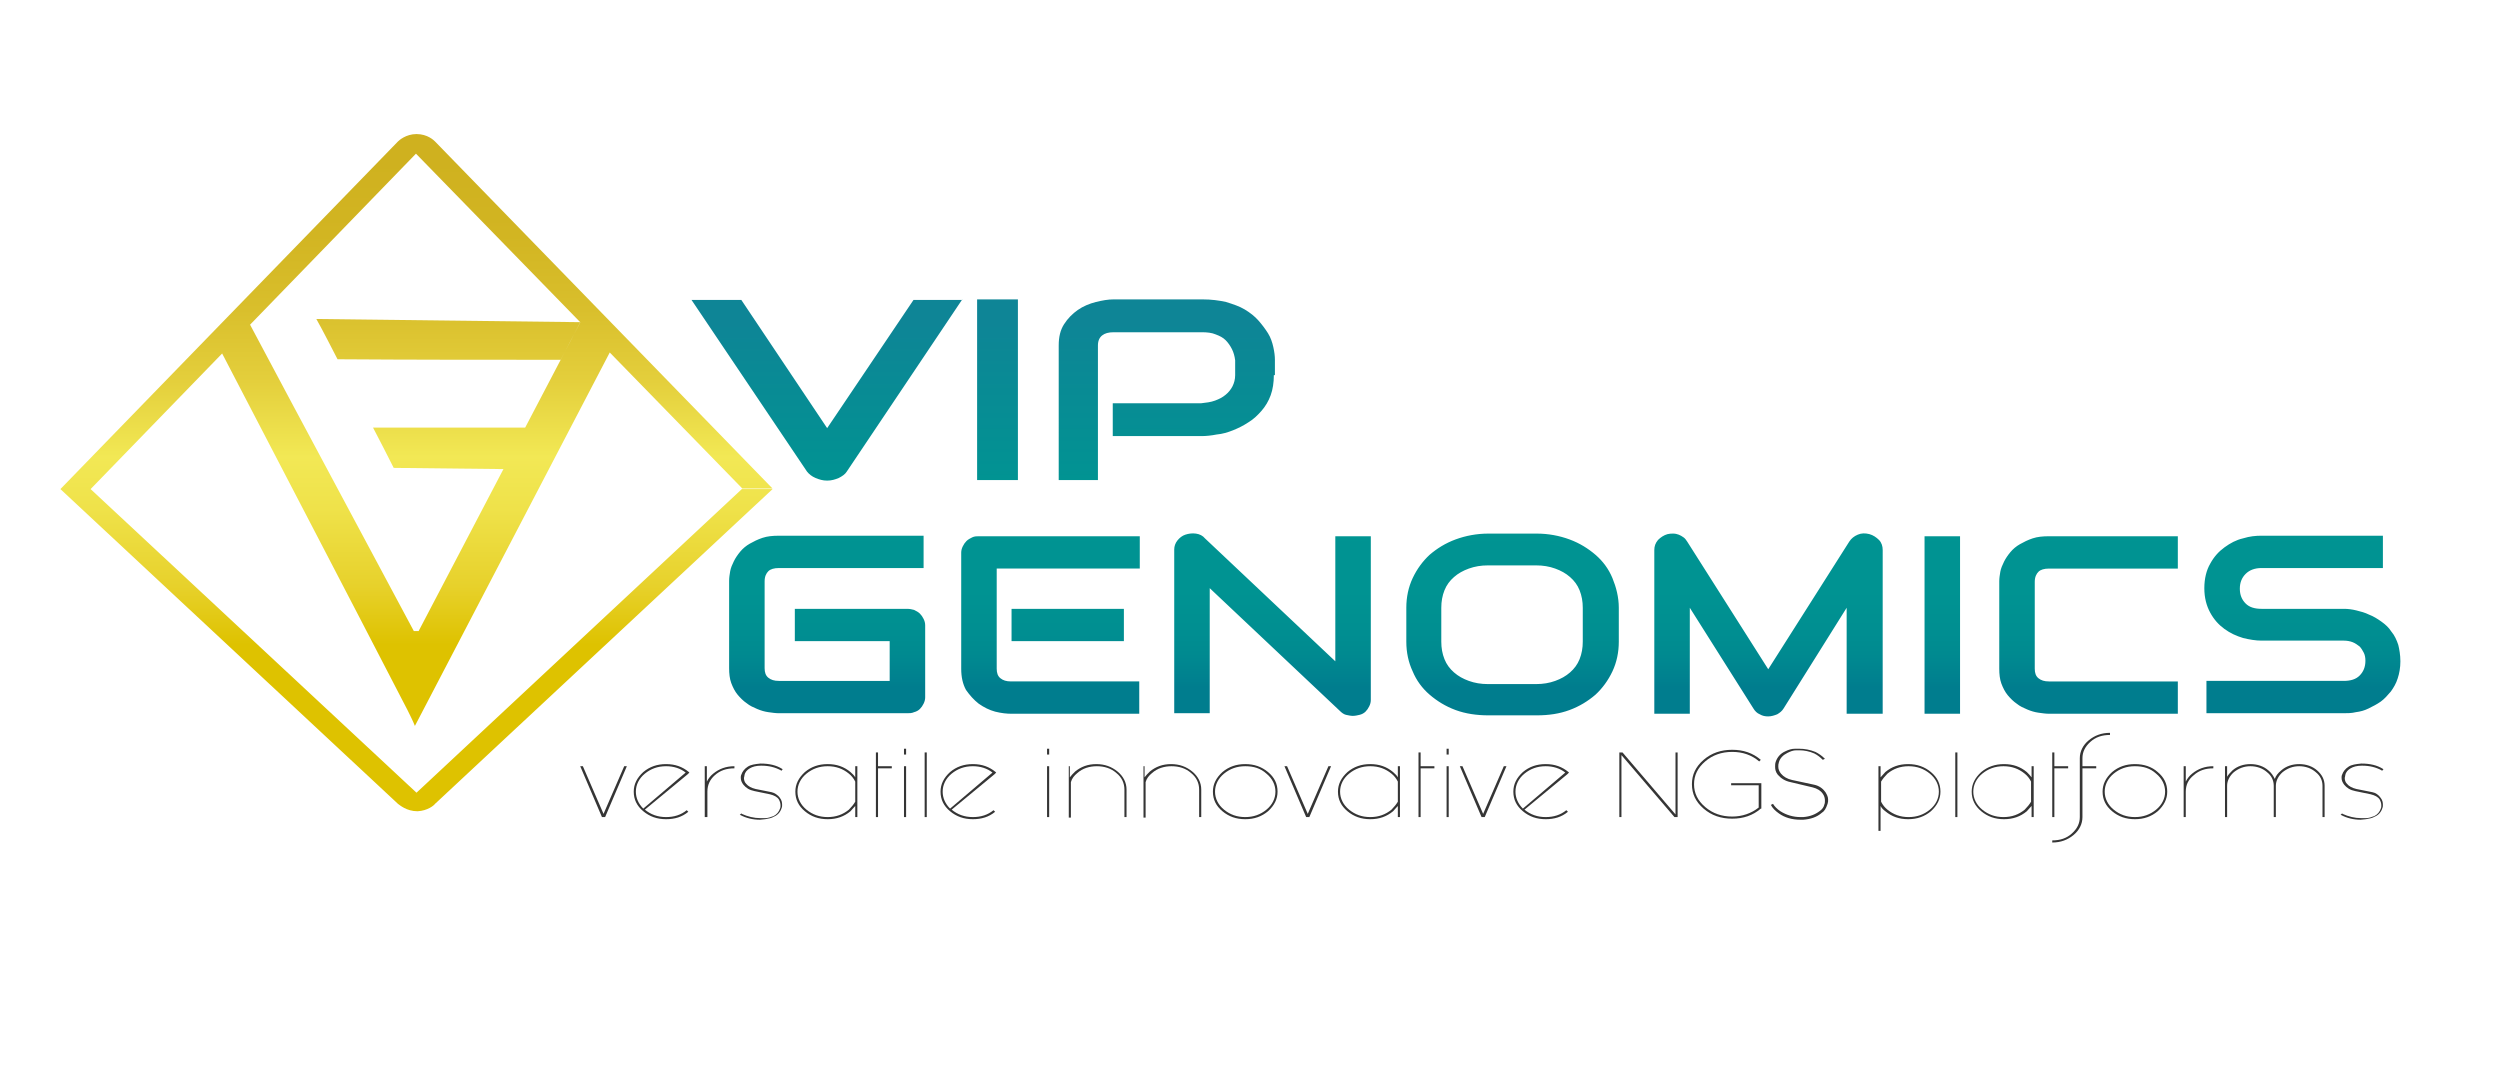
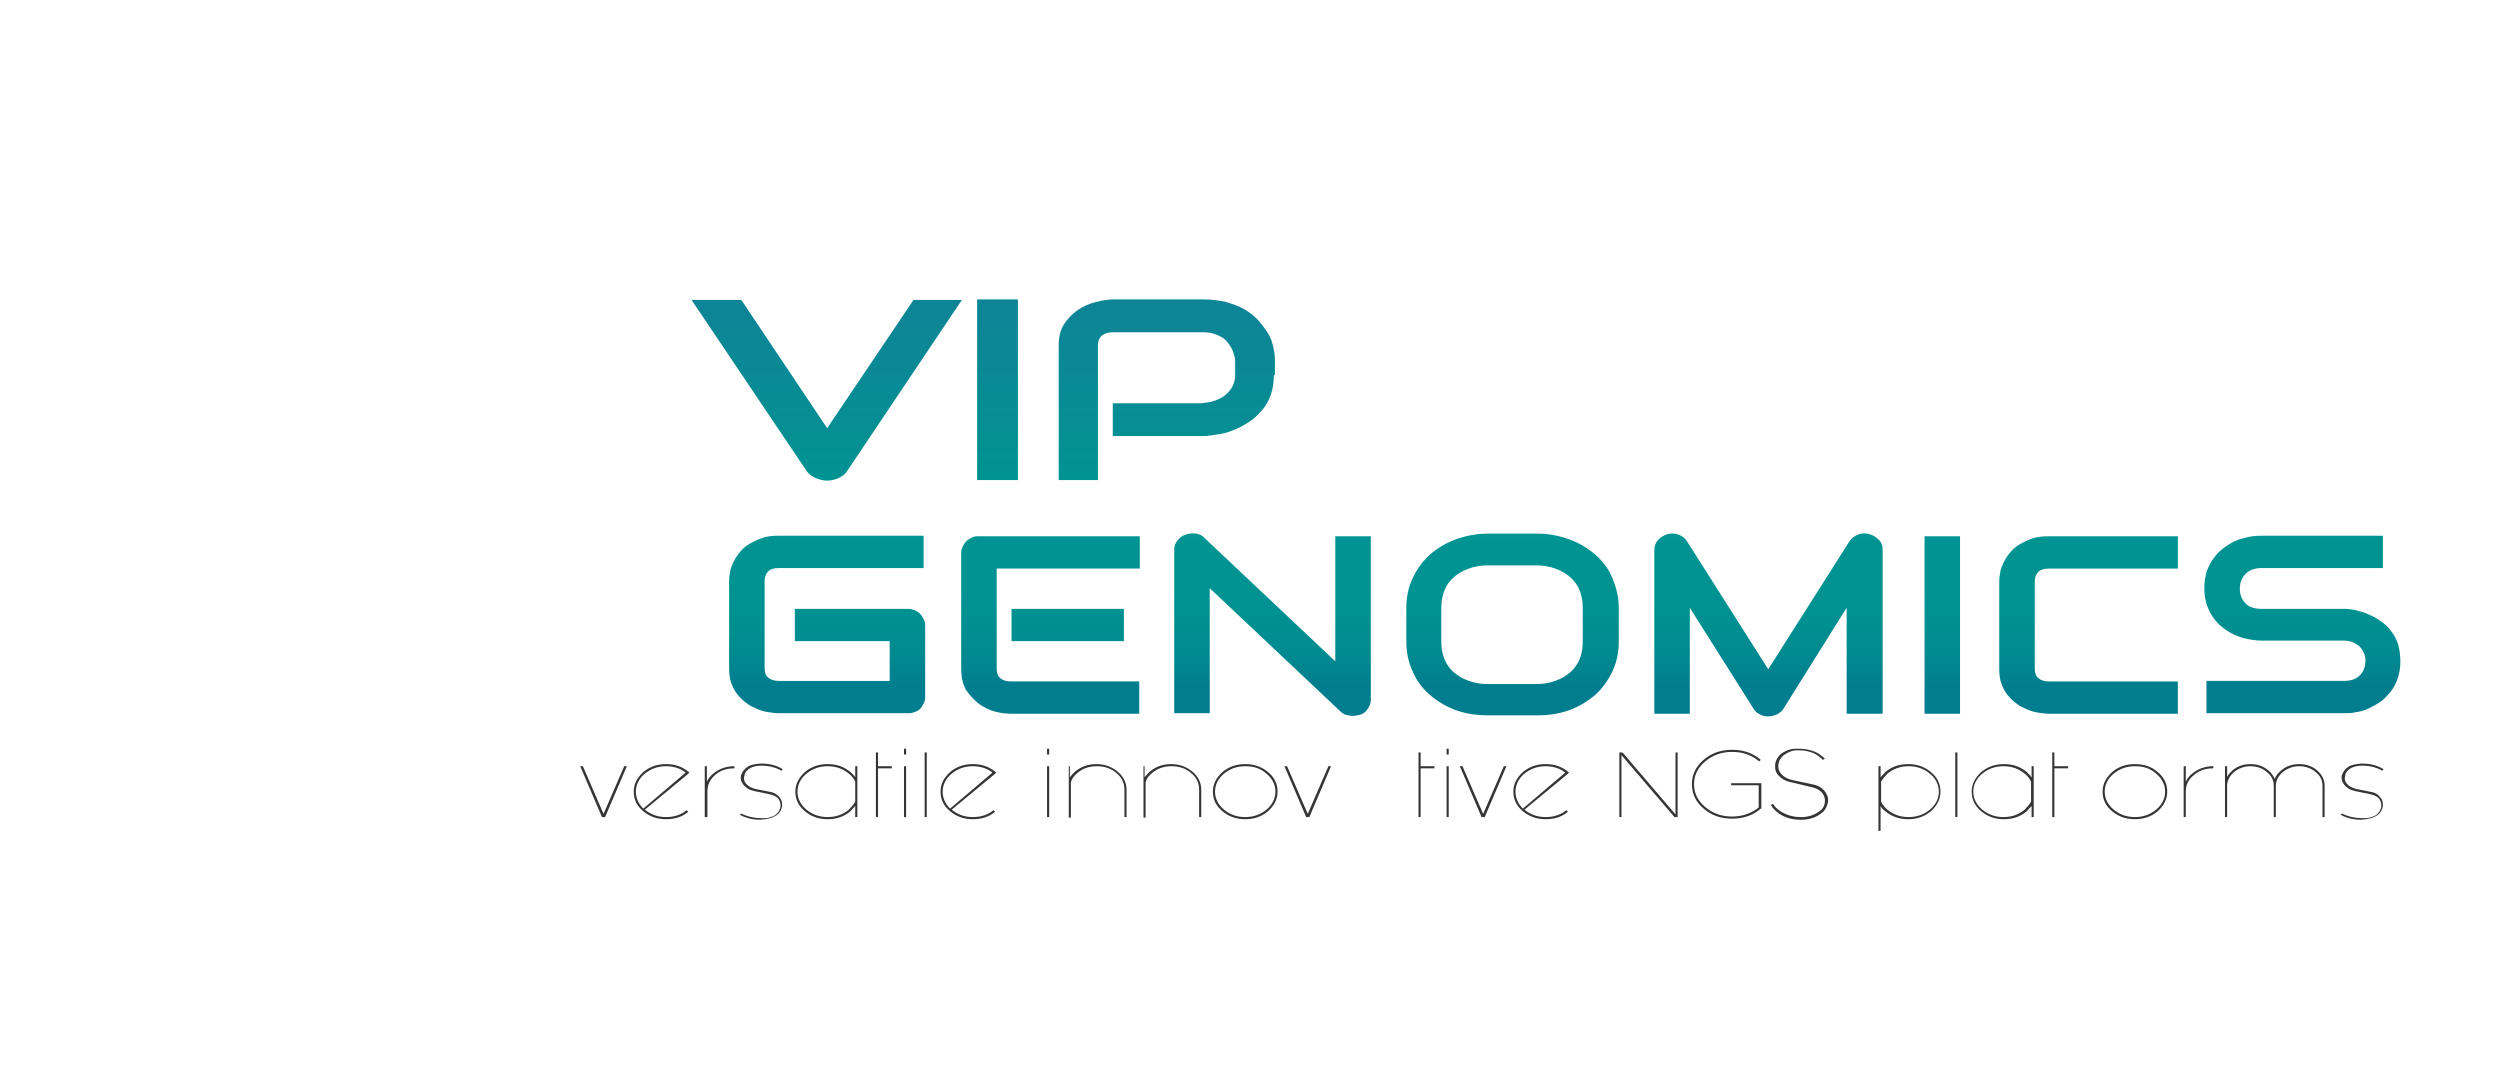
<svg xmlns="http://www.w3.org/2000/svg" version="1.1" id="Слой_1" x="0px" y="0px" viewBox="0 0 471.8 203.7" style="enable-background:new 0 0 471.8 203.7;" xml:space="preserve">
  <style type="text/css"> .st0{fill:#E30613;} .st1{fill:url(#SVGID_1_);} .st2{fill:#353535;} .st3{fill:url(#SVGID_00000009589694173552352210000001927620600827121034_);} </style>
-   <rect x="177.2" y="408.9" style="fill:none;" width="9" height="0" />
  <line class="st0" x1="765.1" y1="331" x2="765.1" y2="335.3" />
  <linearGradient id="SVGID_1_" gradientUnits="userSpaceOnUse" x1="291.737" y1="135.151" x2="291.737" y2="56.544">
    <stop offset="6.878538e-02" style="stop-color:#007D8E" />
    <stop offset="9.753148e-02" style="stop-color:#00828F" />
    <stop offset="0.149" style="stop-color:#008A90" />
    <stop offset="0.212" style="stop-color:#008F91" />
    <stop offset="0.301" style="stop-color:#009392" />
    <stop offset="0.538" style="stop-color:#009492" />
    <stop offset="0.949" style="stop-color:#0E8596" />
  </linearGradient>
  <path class="st1" d="M181.6,56.5L159.8,89c-0.3,0.5-0.9,0.9-1.5,1.2c-0.7,0.3-1.4,0.5-2.2,0.5c-0.8,0-1.5-0.2-2.2-0.5 c-0.7-0.3-1.2-0.7-1.6-1.2l-21.8-32.4h9.4l16.2,24.2l16.3-24.2H181.6z M192.1,90.6h-7.7V56.5h7.7V90.6z M240.4,70.8 c0,1.4-0.2,2.7-0.6,3.8c-0.4,1.1-1,2.1-1.7,2.9c-0.7,0.8-1.5,1.6-2.5,2.2c-0.9,0.6-1.9,1.1-2.9,1.5c-1,0.4-2,0.7-3.1,0.8 c-1,0.2-2,0.3-2.9,0.3H210v-6.2h16.7c0.9-0.1,1.8-0.2,2.6-0.5c0.8-0.3,1.4-0.6,2-1.1c0.5-0.4,1-1,1.3-1.6c0.3-0.6,0.5-1.3,0.5-2.1 V68c-0.1-0.8-0.3-1.5-0.6-2.1c-0.3-0.6-0.7-1.2-1.2-1.7c-0.5-0.5-1.1-0.8-1.9-1.1c-0.7-0.3-1.6-0.4-2.6-0.4h-16.6 c-1,0-1.7,0.2-2.2,0.6c-0.5,0.4-0.8,1-0.8,1.9v25.4h-7.4V65.2c0-1.6,0.3-2.9,1-4c0.7-1.1,1.6-2,2.6-2.7c1-0.7,2.2-1.2,3.4-1.5 c1.2-0.3,2.3-0.5,3.4-0.5h16.7c1.7,0,3.2,0.2,4.5,0.5c1.3,0.4,2.5,0.8,3.5,1.4c1,0.6,1.9,1.3,2.6,2.1c0.7,0.8,1.3,1.6,1.8,2.4 c0.5,0.8,0.8,1.7,1,2.6c0.2,0.9,0.3,1.7,0.3,2.4V70.8z M174.6,131.6c0,0.4-0.1,0.8-0.3,1.2c-0.2,0.4-0.4,0.7-0.7,1s-0.7,0.5-1.1,0.6 c-0.4,0.2-0.9,0.2-1.3,0.2H147c-0.6,0-1.3-0.1-2-0.2c-0.7-0.1-1.4-0.3-2.1-0.6s-1.4-0.6-2-1.1c-0.6-0.4-1.2-1-1.7-1.6 c-0.5-0.6-0.9-1.4-1.2-2.2s-0.4-1.8-0.4-2.8v-16.5c0-0.6,0.1-1.2,0.2-1.8c0.1-0.6,0.4-1.3,0.7-1.9c0.3-0.6,0.7-1.2,1.2-1.8 c0.5-0.6,1.1-1.1,1.8-1.5s1.5-0.8,2.4-1.1c0.9-0.3,1.9-0.4,3.1-0.4h27.3v6.1H147c-0.9,0-1.6,0.2-2,0.6s-0.7,1-0.7,1.9v16.4 c0,0.8,0.2,1.4,0.7,1.8s1.1,0.6,2,0.6h20.9V121H150v-6.1h21.2c0.5,0,0.9,0.1,1.3,0.2c0.4,0.2,0.8,0.4,1.1,0.7s0.5,0.6,0.7,1 c0.2,0.4,0.3,0.8,0.3,1.2V131.6z M215.2,134.7h-24.3c-0.9,0-1.9-0.1-3.1-0.4c-1.1-0.3-2.1-0.8-3.1-1.5c-0.9-0.7-1.7-1.6-2.4-2.6 c-0.6-1.1-0.9-2.4-0.9-4v-21.9c0-0.4,0.1-0.8,0.3-1.2s0.4-0.7,0.7-1c0.3-0.3,0.7-0.5,1.1-0.7c0.4-0.2,0.9-0.2,1.3-0.2h30.3v6.1h-27 v18.9c0,0.8,0.2,1.4,0.7,1.8s1.1,0.6,2,0.6h24.2V134.7z M212.1,121h-21.2v-6.1h21.2V121z M258.7,132.1c0,0.4-0.1,0.8-0.3,1.2 c-0.2,0.4-0.4,0.7-0.7,1c-0.3,0.3-0.7,0.5-1.1,0.6s-0.9,0.2-1.3,0.2c-0.4,0-0.8-0.1-1.3-0.2c-0.4-0.1-0.8-0.4-1.1-0.7l-24.6-23.2 v23.6h-6.7v-30.9c0-0.6,0.2-1.2,0.6-1.7s0.9-0.9,1.5-1.1c0.6-0.2,1.3-0.3,2-0.2c0.7,0.1,1.3,0.4,1.7,0.9l24.6,23.2v-23.6h6.7V132.1z M305.5,121.1c0,2-0.4,3.9-1.2,5.6s-1.9,3.2-3.2,4.4c-1.4,1.2-3,2.2-4.9,2.9c-1.9,0.7-3.9,1-6.2,1h-9.1c-2.2,0-4.3-0.3-6.2-1 c-1.9-0.7-3.5-1.7-4.9-2.9s-2.5-2.7-3.2-4.4c-0.8-1.7-1.2-3.6-1.2-5.6v-6.4c0-2,0.4-3.9,1.2-5.6c0.8-1.7,1.9-3.2,3.2-4.4 c1.4-1.2,3-2.2,4.9-2.9c1.9-0.7,4-1.1,6.2-1.1h9.1c2.2,0,4.3,0.4,6.2,1.1c1.9,0.7,3.5,1.7,4.9,2.9c1.4,1.2,2.5,2.7,3.2,4.4 s1.2,3.6,1.2,5.6V121.1z M298.7,114.7c0-1.2-0.2-2.3-0.6-3.3c-0.4-1-1-1.8-1.8-2.5c-0.8-0.7-1.7-1.2-2.8-1.6 c-1.1-0.4-2.3-0.6-3.6-0.6h-9.1c-1.3,0-2.5,0.2-3.6,0.6c-1.1,0.4-2,0.9-2.8,1.6c-0.8,0.7-1.4,1.5-1.8,2.5s-0.6,2.1-0.6,3.3v6.4 c0,1.2,0.2,2.3,0.6,3.3s1,1.8,1.8,2.5c0.8,0.7,1.7,1.2,2.8,1.6c1.1,0.4,2.3,0.6,3.6,0.6h9.1c1.3,0,2.5-0.2,3.6-0.6 c1.1-0.4,2-0.9,2.8-1.6c0.8-0.7,1.4-1.5,1.8-2.5c0.4-1,0.6-2.1,0.6-3.3V114.7z M355.3,134.7h-6.8v-20l-11.9,19 c-0.3,0.5-0.7,0.8-1.2,1.1c-0.5,0.2-1.1,0.4-1.7,0.4c-0.6,0-1.1-0.1-1.6-0.4c-0.5-0.2-0.9-0.6-1.2-1.1l-12-19v20h-6.7v-30.9 c0-0.7,0.2-1.3,0.7-1.9c0.5-0.5,1.1-0.9,1.8-1.1c0.4-0.1,0.7-0.1,1.1-0.1c0.4,0,0.7,0.1,1,0.2s0.6,0.3,0.9,0.5 c0.3,0.2,0.5,0.5,0.7,0.8l15.3,24.1l15.3-24.1c0.4-0.6,0.9-1,1.6-1.3s1.4-0.3,2.2-0.1c0.7,0.2,1.3,0.6,1.8,1.1s0.7,1.2,0.7,1.9 V134.7z M369.9,134.7h-6.7v-33.5h6.7V134.7z M411,134.7h-24.3c-0.6,0-1.3-0.1-2-0.2c-0.7-0.1-1.4-0.3-2.1-0.6s-1.4-0.6-2-1.1 c-0.6-0.4-1.2-1-1.7-1.6c-0.5-0.6-0.9-1.4-1.2-2.2c-0.3-0.8-0.4-1.8-0.4-2.8v-16.5c0-0.6,0.1-1.2,0.2-1.8c0.1-0.6,0.4-1.3,0.7-1.9 c0.3-0.6,0.7-1.2,1.2-1.8s1.1-1.1,1.8-1.5s1.5-0.8,2.4-1.1c0.9-0.3,1.9-0.4,3.1-0.4H411v6.1h-24.3c-0.9,0-1.6,0.2-2,0.6 s-0.7,1-0.7,1.9v16.4c0,0.8,0.2,1.4,0.7,1.8c0.5,0.4,1.1,0.6,2,0.6H411V134.7z M453,124.8c0,1.2-0.2,2.3-0.5,3.2 c-0.3,1-0.8,1.8-1.3,2.5c-0.6,0.7-1.2,1.4-1.9,1.9c-0.7,0.5-1.5,0.9-2.3,1.3s-1.6,0.6-2.4,0.7c-0.8,0.2-1.6,0.2-2.3,0.2h-25.9v-6.1 h25.9c1.3,0,2.3-0.3,3-1s1.1-1.6,1.1-2.8c0-0.6-0.1-1.1-0.3-1.5s-0.5-0.9-0.8-1.2c-0.4-0.3-0.8-0.6-1.3-0.8 c-0.5-0.2-1.1-0.3-1.7-0.3h-15.5c-1.1,0-2.3-0.2-3.5-0.5c-1.3-0.4-2.4-0.9-3.5-1.7c-1.1-0.8-2-1.8-2.7-3.1s-1.1-2.8-1.1-4.6 s0.4-3.4,1.1-4.6c0.7-1.3,1.6-2.3,2.7-3.1c1.1-0.8,2.2-1.4,3.5-1.7c1.3-0.4,2.4-0.5,3.5-0.5h22.9v6.1h-22.9c-1.3,0-2.3,0.4-3,1.1 c-0.7,0.7-1.1,1.6-1.1,2.8c0,1.2,0.4,2.1,1.1,2.8c0.7,0.7,1.7,1,3,1h15.5h0.1c0.7,0,1.5,0.1,2.3,0.3s1.6,0.4,2.4,0.8 c0.8,0.3,1.6,0.8,2.3,1.3c0.7,0.5,1.4,1.1,1.9,1.9c0.6,0.7,1,1.6,1.3,2.5C452.8,122.5,453,123.6,453,124.8z" />
  <g>
    <path class="st2" d="M113.6,154.2l-4.1-9.6h0.5l3.9,9l3.9-9h0.5l-4.1,9.6H113.6z" />
    <path class="st2" d="M121.7,152.8c1.1,0.9,2.4,1.4,4,1.4c1.5,0,2.8-0.4,3.9-1.3l0.3,0.3c-1.2,1-2.6,1.4-4.2,1.4 c-1.7,0-3.1-0.5-4.3-1.5c-1.2-1-1.8-2.2-1.8-3.7c0-1.4,0.6-2.6,1.8-3.7c1.2-1,2.6-1.5,4.3-1.5c1.7,0,3.1,0.5,4.3,1.5 c0,0,0,0,0.1,0.1l-0.3,0.3L121.7,152.8z M129.4,145.8c-1-0.8-2.3-1.2-3.7-1.2c-1.6,0-2.9,0.5-4,1.4c-1.1,0.9-1.7,2.1-1.7,3.4 c0,1.2,0.5,2.3,1.4,3.2L129.4,145.8z" />
    <path class="st2" d="M133.5,149.4v4.8H133v-9.6h0.4v2.9c0.3-0.6,0.7-1.1,1.2-1.5c1.1-0.9,2.4-1.4,4-1.4v0.4c-1.5,0-2.7,0.4-3.7,1.3 C134,147.1,133.5,148.1,133.5,149.4z" />
    <path class="st2" d="M147.2,150.6c0.3,0.4,0.4,0.8,0.4,1.3c0,0.2,0,0.4-0.1,0.6c-0.2,0.7-0.7,1.3-1.4,1.6c-0.5,0.3-1.1,0.4-1.7,0.5 c-0.3,0-0.7,0.1-1,0.1c-1.3,0-2.6-0.3-3.7-0.9c0,0-0.1,0-0.1,0l0.3-0.3c0,0,0,0,0.1,0.1c1.1,0.5,2.3,0.8,3.5,0.8c0.3,0,0.6,0,0.9,0 c0.5,0,1.1-0.2,1.6-0.4c0.6-0.3,1-0.8,1.2-1.4c0.1-0.2,0.1-0.4,0.1-0.6c0-0.4-0.1-0.7-0.3-1.1c-0.3-0.5-0.9-0.8-1.7-1l-2.9-0.6v0 c-1-0.2-1.6-0.6-2.1-1.2c-0.3-0.4-0.5-0.8-0.5-1.3c0-0.2,0-0.4,0.1-0.6c0.2-0.6,0.6-1.1,1.2-1.5c0.6-0.4,1.4-0.5,2.4-0.6h0.1 c1.5,0,2.9,0.3,4,1c0,0,0,0,0.1,0.1l-0.3,0.3c0,0,0,0,0-0.1c-1.1-0.6-2.3-0.9-3.7-0.9h-0.1c-0.9,0-1.6,0.2-2.1,0.5 c-0.5,0.3-0.9,0.7-1,1.3c0,0.2-0.1,0.4-0.1,0.5c0,0.4,0.1,0.8,0.4,1.1c0.4,0.5,1,0.8,1.8,1v0l3,0.6 C146.1,149.6,146.8,150,147.2,150.6z" />
    <path class="st2" d="M161.8,154.2h-0.4v-2.1c-0.3,0.3-0.6,0.7-0.9,1c-1.2,1-2.6,1.5-4.3,1.5c-1.7,0-3.1-0.5-4.3-1.5 c-1.2-1-1.8-2.2-1.8-3.7c0-1.4,0.6-2.6,1.8-3.7c1.2-1,2.6-1.5,4.3-1.5c1.7,0,3.1,0.5,4.3,1.5c0.3,0.3,0.7,0.6,0.9,1v-2.1h0.4V154.2 z M161.4,151.3v-3.8c-0.3-0.6-0.7-1.1-1.2-1.5c-1.1-0.9-2.4-1.4-4-1.4c-1.6,0-2.9,0.5-4,1.4c-1.1,0.9-1.7,2.1-1.7,3.4 c0,1.3,0.6,2.5,1.7,3.4c1.1,0.9,2.4,1.4,4,1.4c1.6,0,2.9-0.5,4-1.4C160.7,152.3,161.1,151.8,161.4,151.3z" />
    <path class="st2" d="M165.3,142h0.4v2.6h2.6v0.4h-2.6v9.2h-0.4V142z" />
    <path class="st2" d="M171,141.3v1.1h-0.4v-1.1H171z M171,144.6v9.6h-0.4v-9.6H171z" />
    <path class="st2" d="M174.9,142v12.2h-0.4V142H174.9z" />
    <path class="st2" d="M179.6,152.8c1.1,0.9,2.4,1.4,4,1.4c1.5,0,2.8-0.4,3.9-1.3l0.3,0.3c-1.2,1-2.6,1.4-4.2,1.4 c-1.7,0-3.1-0.5-4.3-1.5c-1.2-1-1.8-2.2-1.8-3.7c0-1.4,0.6-2.6,1.8-3.7c1.2-1,2.6-1.5,4.3-1.5c1.7,0,3.1,0.5,4.3,1.5 c0,0,0,0,0.1,0.1l-0.3,0.3L179.6,152.8z M187.3,145.8c-1-0.8-2.3-1.2-3.7-1.2c-1.6,0-2.9,0.5-4,1.4c-1.1,0.9-1.7,2.1-1.7,3.4 c0,1.2,0.5,2.3,1.4,3.2L187.3,145.8z" />
    <path class="st2" d="M198,141.3v1.1h-0.4v-1.1H198z M198,144.6v9.6h-0.4v-9.6H198z" />
    <path class="st2" d="M201.5,144.6h0.4v2.1c0.3-0.4,0.6-0.7,1-1.1c1.1-0.9,2.4-1.4,4-1.4s2.9,0.5,4,1.4c1.1,0.9,1.7,2.1,1.7,3.4v5.2 h-0.4V149c0-1.2-0.5-2.3-1.5-3.1c-1-0.9-2.3-1.3-3.7-1.3s-2.7,0.4-3.7,1.3c-0.6,0.5-1,1-1.2,1.7h0v6.7h-0.4V144.6z" />
    <path class="st2" d="M215.6,144.6h0.4v2.1c0.3-0.4,0.6-0.7,1-1.1c1.1-0.9,2.4-1.4,4-1.4c1.6,0,2.9,0.5,4,1.4 c1.1,0.9,1.7,2.1,1.7,3.4v5.2h-0.4V149c0-1.2-0.5-2.3-1.5-3.1c-1-0.9-2.3-1.3-3.7-1.3c-1.4,0-2.7,0.4-3.7,1.3c-0.6,0.5-1,1-1.2,1.7 h0v6.7h-0.4V144.6z" />
    <path class="st2" d="M239.3,145.7c1.2,1,1.8,2.2,1.8,3.7c0,1.4-0.6,2.6-1.8,3.7c-1.2,1-2.6,1.5-4.3,1.5s-3.1-0.5-4.3-1.5 c-1.2-1-1.8-2.2-1.8-3.7c0-1.4,0.6-2.6,1.8-3.7c1.2-1,2.6-1.5,4.3-1.5S238.1,144.7,239.3,145.7z M235,144.6c-1.6,0-2.9,0.5-4,1.4 c-1.1,0.9-1.7,2.1-1.7,3.4c0,1.3,0.6,2.5,1.7,3.4c1.1,0.9,2.4,1.4,4,1.4c1.6,0,2.9-0.5,4-1.4c1.1-0.9,1.7-2.1,1.7-3.4 c0-1.3-0.6-2.5-1.7-3.4C237.9,145,236.6,144.6,235,144.6z" />
    <path class="st2" d="M246.5,154.2l-4.1-9.6h0.5l3.9,9l3.9-9h0.5l-4.1,9.6H246.5z" />
-     <path class="st2" d="M264.2,154.2h-0.4v-2.1c-0.3,0.3-0.6,0.7-0.9,1c-1.2,1-2.6,1.5-4.3,1.5c-1.7,0-3.1-0.5-4.3-1.5 c-1.2-1-1.8-2.2-1.8-3.7c0-1.4,0.6-2.6,1.8-3.7c1.2-1,2.6-1.5,4.3-1.5c1.7,0,3.1,0.5,4.3,1.5c0.3,0.3,0.7,0.6,0.9,1v-2.1h0.4V154.2 z M263.8,151.3v-3.8c-0.3-0.6-0.7-1.1-1.2-1.5c-1.1-0.9-2.4-1.4-4-1.4c-1.6,0-2.9,0.5-4,1.4c-1.1,0.9-1.7,2.1-1.7,3.4 c0,1.3,0.6,2.5,1.7,3.4c1.1,0.9,2.4,1.4,4,1.4c1.6,0,2.9-0.5,4-1.4C263.1,152.3,263.5,151.8,263.8,151.3z" />
    <path class="st2" d="M267.7,142h0.4v2.6h2.6v0.4h-2.6v9.2h-0.4V142z" />
    <path class="st2" d="M273.4,141.3v1.1h-0.4v-1.1H273.4z M273.4,144.6v9.6h-0.4v-9.6H273.4z" />
    <path class="st2" d="M279.6,154.2l-4.1-9.6h0.5l3.9,9l3.9-9h0.5l-4.1,9.6H279.6z" />
    <path class="st2" d="M287.7,152.8c1.1,0.9,2.4,1.4,4,1.4c1.5,0,2.8-0.4,3.9-1.3l0.3,0.3c-1.2,1-2.6,1.4-4.2,1.4 c-1.7,0-3.1-0.5-4.3-1.5c-1.2-1-1.8-2.2-1.8-3.7c0-1.4,0.6-2.6,1.8-3.7c1.2-1,2.6-1.5,4.3-1.5c1.7,0,3.1,0.5,4.3,1.5 c0,0,0,0,0.1,0.1l-0.3,0.3L287.7,152.8z M295.4,145.8c-1-0.8-2.3-1.2-3.7-1.2c-1.6,0-2.9,0.5-4,1.4c-1.1,0.9-1.7,2.1-1.7,3.4 c0,1.2,0.5,2.3,1.4,3.2L295.4,145.8z" />
    <path class="st2" d="M306,142.5v11.7h-0.4V142h0.6l10,11.7V142h0.4v12.2h-0.6L306,142.5z" />
    <path class="st2" d="M332.3,152.6c-1.5,1.3-3.3,1.9-5.4,1.9c-2.1,0-3.9-0.6-5.4-1.9s-2.2-2.8-2.2-4.6c0-1.8,0.7-3.3,2.2-4.6 c1.5-1.3,3.3-1.9,5.4-1.9c2.1,0,3.9,0.6,5.4,1.9l-0.3,0.3c-1.4-1.2-3.1-1.8-5.1-1.8c-2,0-3.7,0.6-5.1,1.8c-1.4,1.2-2.1,2.6-2.1,4.3 c0,1.7,0.7,3.1,2.1,4.3c1.4,1.2,3.1,1.8,5.1,1.8c1.9,0,3.6-0.6,5-1.7v-4.2h-5.2v-0.4h5.7V152.6z" />
    <path class="st2" d="M343.8,153.4c-0.9,0.8-2.1,1.2-3.5,1.3c-0.2,0-0.3,0-0.5,0c-1.6,0-3-0.4-4.1-1.2c-0.7-0.5-1.2-1-1.5-1.6 l0.4-0.2c0.3,0.5,0.8,1,1.4,1.4c1.1,0.7,2.4,1.1,3.8,1.1c0.2,0,0.3,0,0.5,0c1.3-0.1,2.3-0.5,3.2-1.2c0.4-0.3,0.7-0.7,0.8-1.2 c0.1-0.2,0.1-0.5,0.1-0.7c0-0.4-0.1-0.9-0.4-1.3c-0.4-0.6-1.1-1-1.9-1.2l-4.2-1c-1-0.2-1.8-0.7-2.4-1.4c-0.4-0.5-0.5-1-0.5-1.5 c0-0.3,0-0.6,0.1-0.9c0.3-0.9,0.9-1.6,1.8-2c0.6-0.3,1.2-0.5,1.9-0.5c0.2,0,0.4,0,0.7,0c1.1,0,2.1,0.2,3.1,0.6 c0.6,0.3,1.2,0.7,1.8,1.3l-0.4,0.2c-0.5-0.5-1-0.9-1.6-1.2c-0.9-0.4-1.9-0.6-2.8-0.6c-0.2,0-0.4,0-0.6,0c-0.6,0-1.1,0.2-1.7,0.5 c-0.8,0.4-1.4,1-1.6,1.8c-0.1,0.3-0.1,0.5-0.1,0.8c0,0.5,0.2,0.9,0.5,1.3c0.5,0.6,1.2,1,2.1,1.2l4.2,0.9c0.9,0.2,1.6,0.7,2.1,1.4 c0.3,0.5,0.5,0.9,0.5,1.4c0,0.3,0,0.5-0.1,0.8C344.6,152.6,344.3,153.1,343.8,153.4L343.8,153.4z" />
    <path class="st2" d="M354.5,144.6h0.4v2.1c0.3-0.3,0.6-0.7,0.9-1c1.2-1,2.6-1.5,4.3-1.5s3.1,0.5,4.3,1.5c1.2,1,1.8,2.2,1.8,3.7 c0,1.4-0.6,2.6-1.8,3.7c-1.2,1-2.6,1.5-4.3,1.5s-3.1-0.5-4.3-1.5c-0.4-0.3-0.7-0.6-0.9-1v4.7h-0.4V144.6z M355,151.3 c0.3,0.6,0.7,1.1,1.2,1.5c1.1,0.9,2.4,1.4,4,1.4s2.9-0.5,4-1.4c1.1-0.9,1.7-2.1,1.7-3.4c0-1.3-0.6-2.5-1.7-3.4 c-1.1-0.9-2.4-1.4-4-1.4s-2.9,0.5-4,1.4c-0.5,0.5-0.9,1-1.2,1.5V151.3z" />
    <path class="st2" d="M369.4,142v12.2h-0.4V142H369.4z" />
    <path class="st2" d="M383.8,154.2h-0.4v-2.1c-0.3,0.3-0.6,0.7-0.9,1c-1.2,1-2.6,1.5-4.3,1.5c-1.7,0-3.1-0.5-4.3-1.5 c-1.2-1-1.8-2.2-1.8-3.7c0-1.4,0.6-2.6,1.8-3.7c1.2-1,2.6-1.5,4.3-1.5c1.7,0,3.1,0.5,4.3,1.5c0.3,0.3,0.6,0.6,0.9,1v-2.1h0.4V154.2 z M383.3,151.3v-3.8c-0.3-0.6-0.7-1.1-1.2-1.5c-1.1-0.9-2.4-1.4-4-1.4s-2.9,0.5-4,1.4c-1.1,0.9-1.7,2.1-1.7,3.4 c0,1.3,0.6,2.5,1.7,3.4c1.1,0.9,2.4,1.4,4,1.4s2.9-0.5,4-1.4C382.6,152.3,383,151.8,383.3,151.3z" />
    <path class="st2" d="M387.3,142h0.4v2.6h2.6v0.4h-2.6v9.2h-0.4V142z" />
-     <path class="st2" d="M392.5,143.1c0-1.3,0.6-2.5,1.7-3.4c1.1-0.9,2.4-1.4,4-1.4v0.4c-1.5,0-2.7,0.4-3.7,1.3c-1,0.9-1.5,1.9-1.5,3.1 v1.5h2.6v0.4h-2.6v9.2c0,1.3-0.6,2.5-1.7,3.4c-1.1,0.9-2.4,1.4-4,1.4v-0.4c1.5,0,2.7-0.4,3.7-1.3c1-0.9,1.5-1.9,1.5-3.1V143.1z" />
    <path class="st2" d="M407.2,145.7c1.2,1,1.8,2.2,1.8,3.7c0,1.4-0.6,2.6-1.8,3.7c-1.2,1-2.6,1.5-4.3,1.5c-1.7,0-3.1-0.5-4.3-1.5 c-1.2-1-1.8-2.2-1.8-3.7c0-1.4,0.6-2.6,1.8-3.7c1.2-1,2.6-1.5,4.3-1.5C404.6,144.2,406.1,144.7,407.2,145.7z M402.9,144.6 c-1.6,0-2.9,0.5-4,1.4c-1.1,0.9-1.7,2.1-1.7,3.4c0,1.3,0.6,2.5,1.7,3.4c1.1,0.9,2.4,1.4,4,1.4c1.6,0,2.9-0.5,4-1.4 c1.1-0.9,1.7-2.1,1.7-3.4c0-1.3-0.6-2.5-1.7-3.4C405.8,145,404.5,144.6,402.9,144.6z" />
    <path class="st2" d="M412.5,149.4v4.8h-0.4v-9.6h0.4v2.9c0.3-0.6,0.7-1.1,1.2-1.5c1.1-0.9,2.4-1.4,4-1.4v0.4 c-1.5,0-2.7,0.4-3.7,1.3C413,147.1,412.5,148.1,412.5,149.4z" />
    <path class="st2" d="M419.9,144.6h0.4v2c0.2-0.4,0.6-0.8,1-1.2c0.9-0.8,2.1-1.2,3.4-1.2s2.5,0.4,3.4,1.2c0.6,0.5,0.9,1,1.2,1.6 c0.2-0.6,0.6-1.1,1.2-1.6c0.9-0.8,2.1-1.2,3.4-1.2s2.5,0.4,3.4,1.2c0.9,0.8,1.4,1.7,1.4,2.9v5.9h-0.4v-5.9c0-1-0.4-1.9-1.3-2.6 c-0.8-0.7-1.9-1.1-3.1-1.1c-1.2,0-2.2,0.4-3.1,1.1c-0.8,0.7-1.3,1.6-1.3,2.6v5.9h-0.4v-5.9c0-1-0.4-1.9-1.3-2.6 c-0.8-0.7-1.9-1.1-3.1-1.1c-1.2,0-2.2,0.4-3.1,1.1c-0.8,0.7-1.3,1.6-1.3,2.6v5.9h-0.4V144.6z" />
    <path class="st2" d="M449.3,150.6c0.3,0.4,0.4,0.8,0.4,1.3c0,0.2,0,0.4-0.1,0.6c-0.2,0.7-0.7,1.3-1.4,1.6c-0.5,0.3-1.1,0.4-1.7,0.5 c-0.3,0-0.7,0.1-1,0.1c-1.3,0-2.6-0.3-3.7-0.9c0,0-0.1,0-0.1,0l0.3-0.3c0,0,0,0,0.1,0.1c1.1,0.5,2.3,0.8,3.5,0.8c0.3,0,0.6,0,0.9,0 c0.5,0,1.1-0.2,1.6-0.4c0.6-0.3,1-0.8,1.2-1.4c0.1-0.2,0.1-0.4,0.1-0.6c0-0.4-0.1-0.7-0.3-1.1c-0.3-0.5-0.9-0.8-1.7-1l-2.9-0.6v0 c-1-0.2-1.6-0.6-2.1-1.2c-0.3-0.4-0.5-0.8-0.5-1.3c0-0.2,0-0.4,0.1-0.6c0.2-0.6,0.6-1.1,1.2-1.5c0.6-0.4,1.4-0.5,2.4-0.6h0.1 c1.5,0,2.9,0.3,4,1c0,0,0,0,0.1,0.1l-0.3,0.3c0,0,0,0,0-0.1c-1.1-0.6-2.3-0.9-3.7-0.9h-0.1c-0.9,0-1.6,0.2-2.1,0.5 c-0.5,0.3-0.9,0.7-1,1.3c0,0.2-0.1,0.4-0.1,0.5c0,0.4,0.1,0.8,0.4,1.1c0.4,0.5,1,0.8,1.8,1v0l3,0.6 C448.3,149.6,448.9,150,449.3,150.6z" />
  </g>
  <g>
    <image style="overflow:visible;opacity:0.75;" width="587" height="559" transform="matrix(0.24 0 0 0.24 9.171 23.099)"> </image>
    <g>
      <linearGradient id="SVGID_00000049210682756650841560000012955066388929409173_" gradientUnits="userSpaceOnUse" x1="78.628" y1="153.067" x2="78.628" y2="25.308">
        <stop offset="0.246" style="stop-color:#DEC200" />
        <stop offset="0.332" style="stop-color:#E7D12B" />
        <stop offset="0.447" style="stop-color:#EFE24A" />
        <stop offset="0.523" style="stop-color:#F2E855" />
        <stop offset="0.529" style="stop-color:#F1E753" />
        <stop offset="0.634" style="stop-color:#E4CF3C" />
        <stop offset="0.741" style="stop-color:#D9BF2C" />
        <stop offset="0.85" style="stop-color:#D2B522" />
        <stop offset="0.962" style="stop-color:#CFB11F" />
      </linearGradient>
-       <path style="fill:url(#SVGID_00000049210682756650841560000012955066388929409173_);" d="M105.8,67.9c-14,0-28.1,0-42.1-0.1 c-1.3-2.5-2.6-5.1-4-7.6c16.6,0.2,33.2,0.4,49.8,0.6C108.3,63.2,107.1,65.5,105.8,67.9z M103.5,80.7H70.4c1.3,2.5,2.6,5,3.9,7.6 c9.1,0.1,18.3,0.2,27.4,0.3C102.3,85.9,102.9,83.3,103.5,80.7z M78.8,153.1c1.9-0.1,3.1-1.1,3.3-1.4 c21.2-19.8,42.5-39.6,63.7-59.4c-0.3,0-0.6,0-0.9,0c-1.6,0-3.2,0-4.9,0l-61.4,57.3L17.1,92.3h-5.7l63.7,59.4 C75.4,151.9,76.7,153.1,78.8,153.1z M110,59.9c-10.3,19.7-20.7,39.5-31,59.2c-0.3,0-0.6,0-0.9,0c-10.3-19.3-20.7-38.6-31-58 c-2.3,0.8-4.6,1.6-6.9,2.3c12.2,23.5,24.5,47,36.7,70.6c0.5,1,1,2,1.4,3c12.8-24.5,25.6-49.1,38.4-73.6 C114.6,62.3,112.3,61.1,110,59.9z M78.6,25.3c-2,0-3.3,1.2-3.5,1.4L11.4,92.3h5.7L78.5,29l61.6,63.2h5.7L82.1,26.7 C81.9,26.5,80.7,25.3,78.6,25.3z M109.5,60.2" />
    </g>
  </g>
</svg>